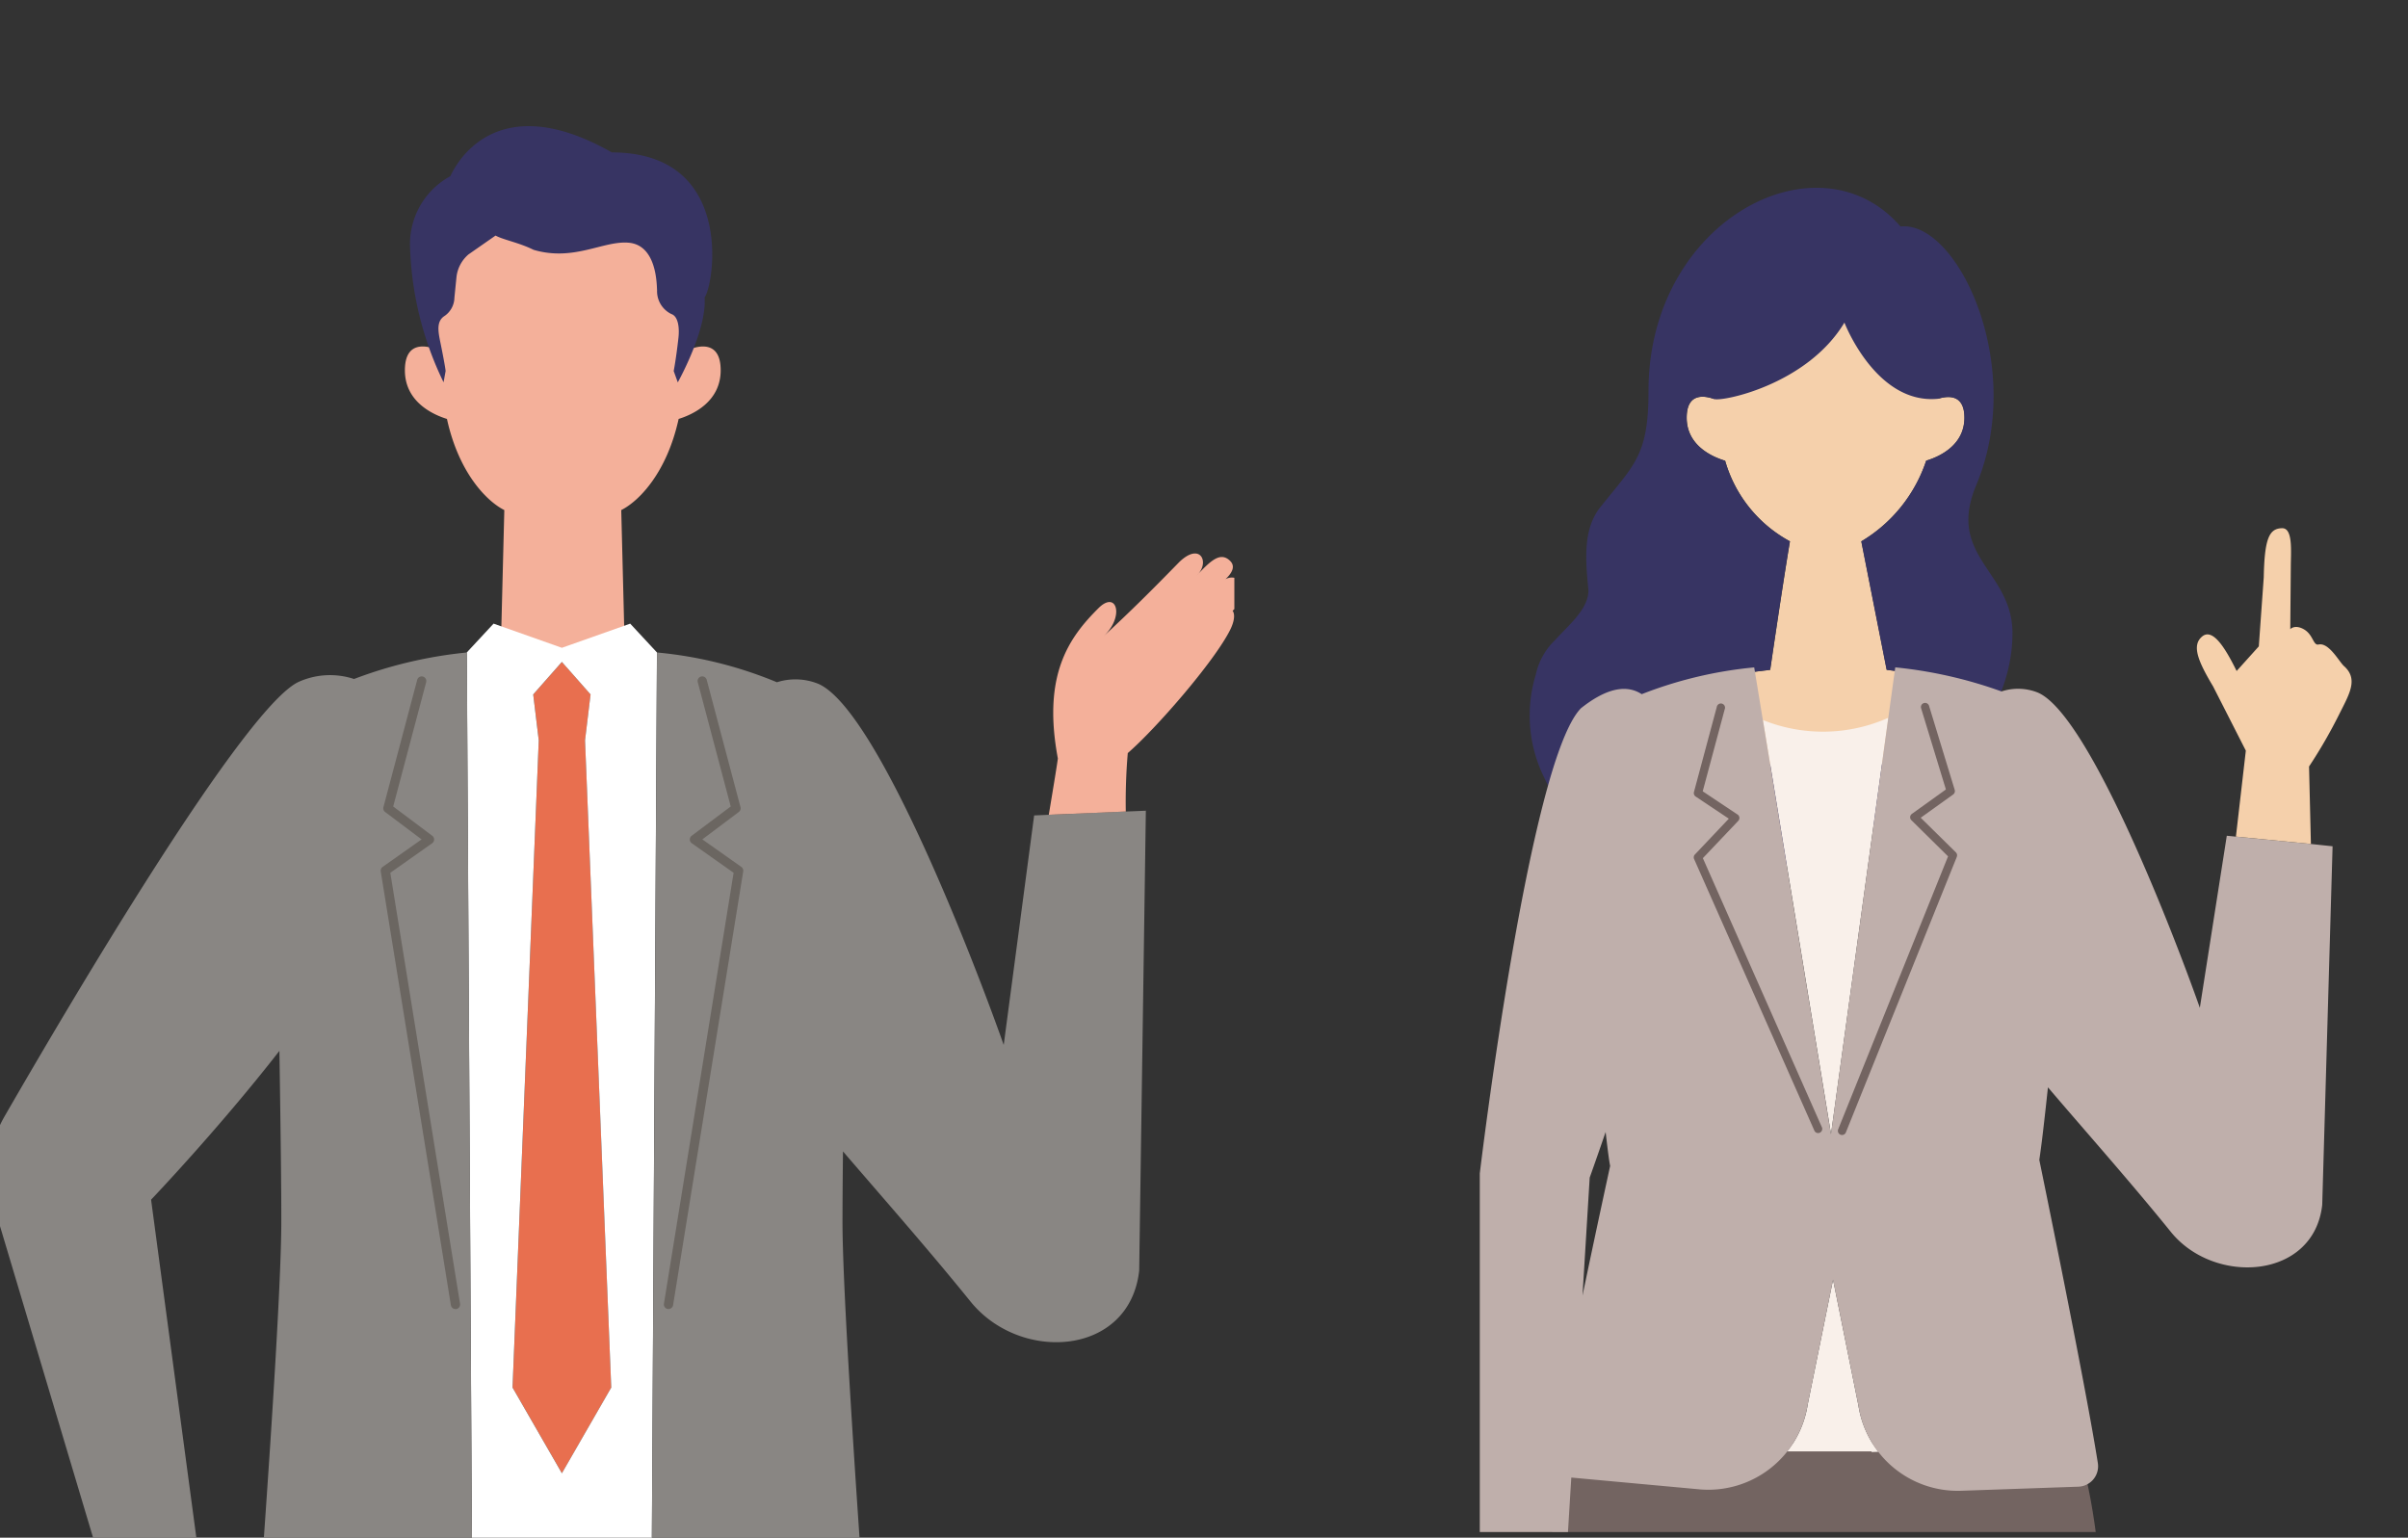
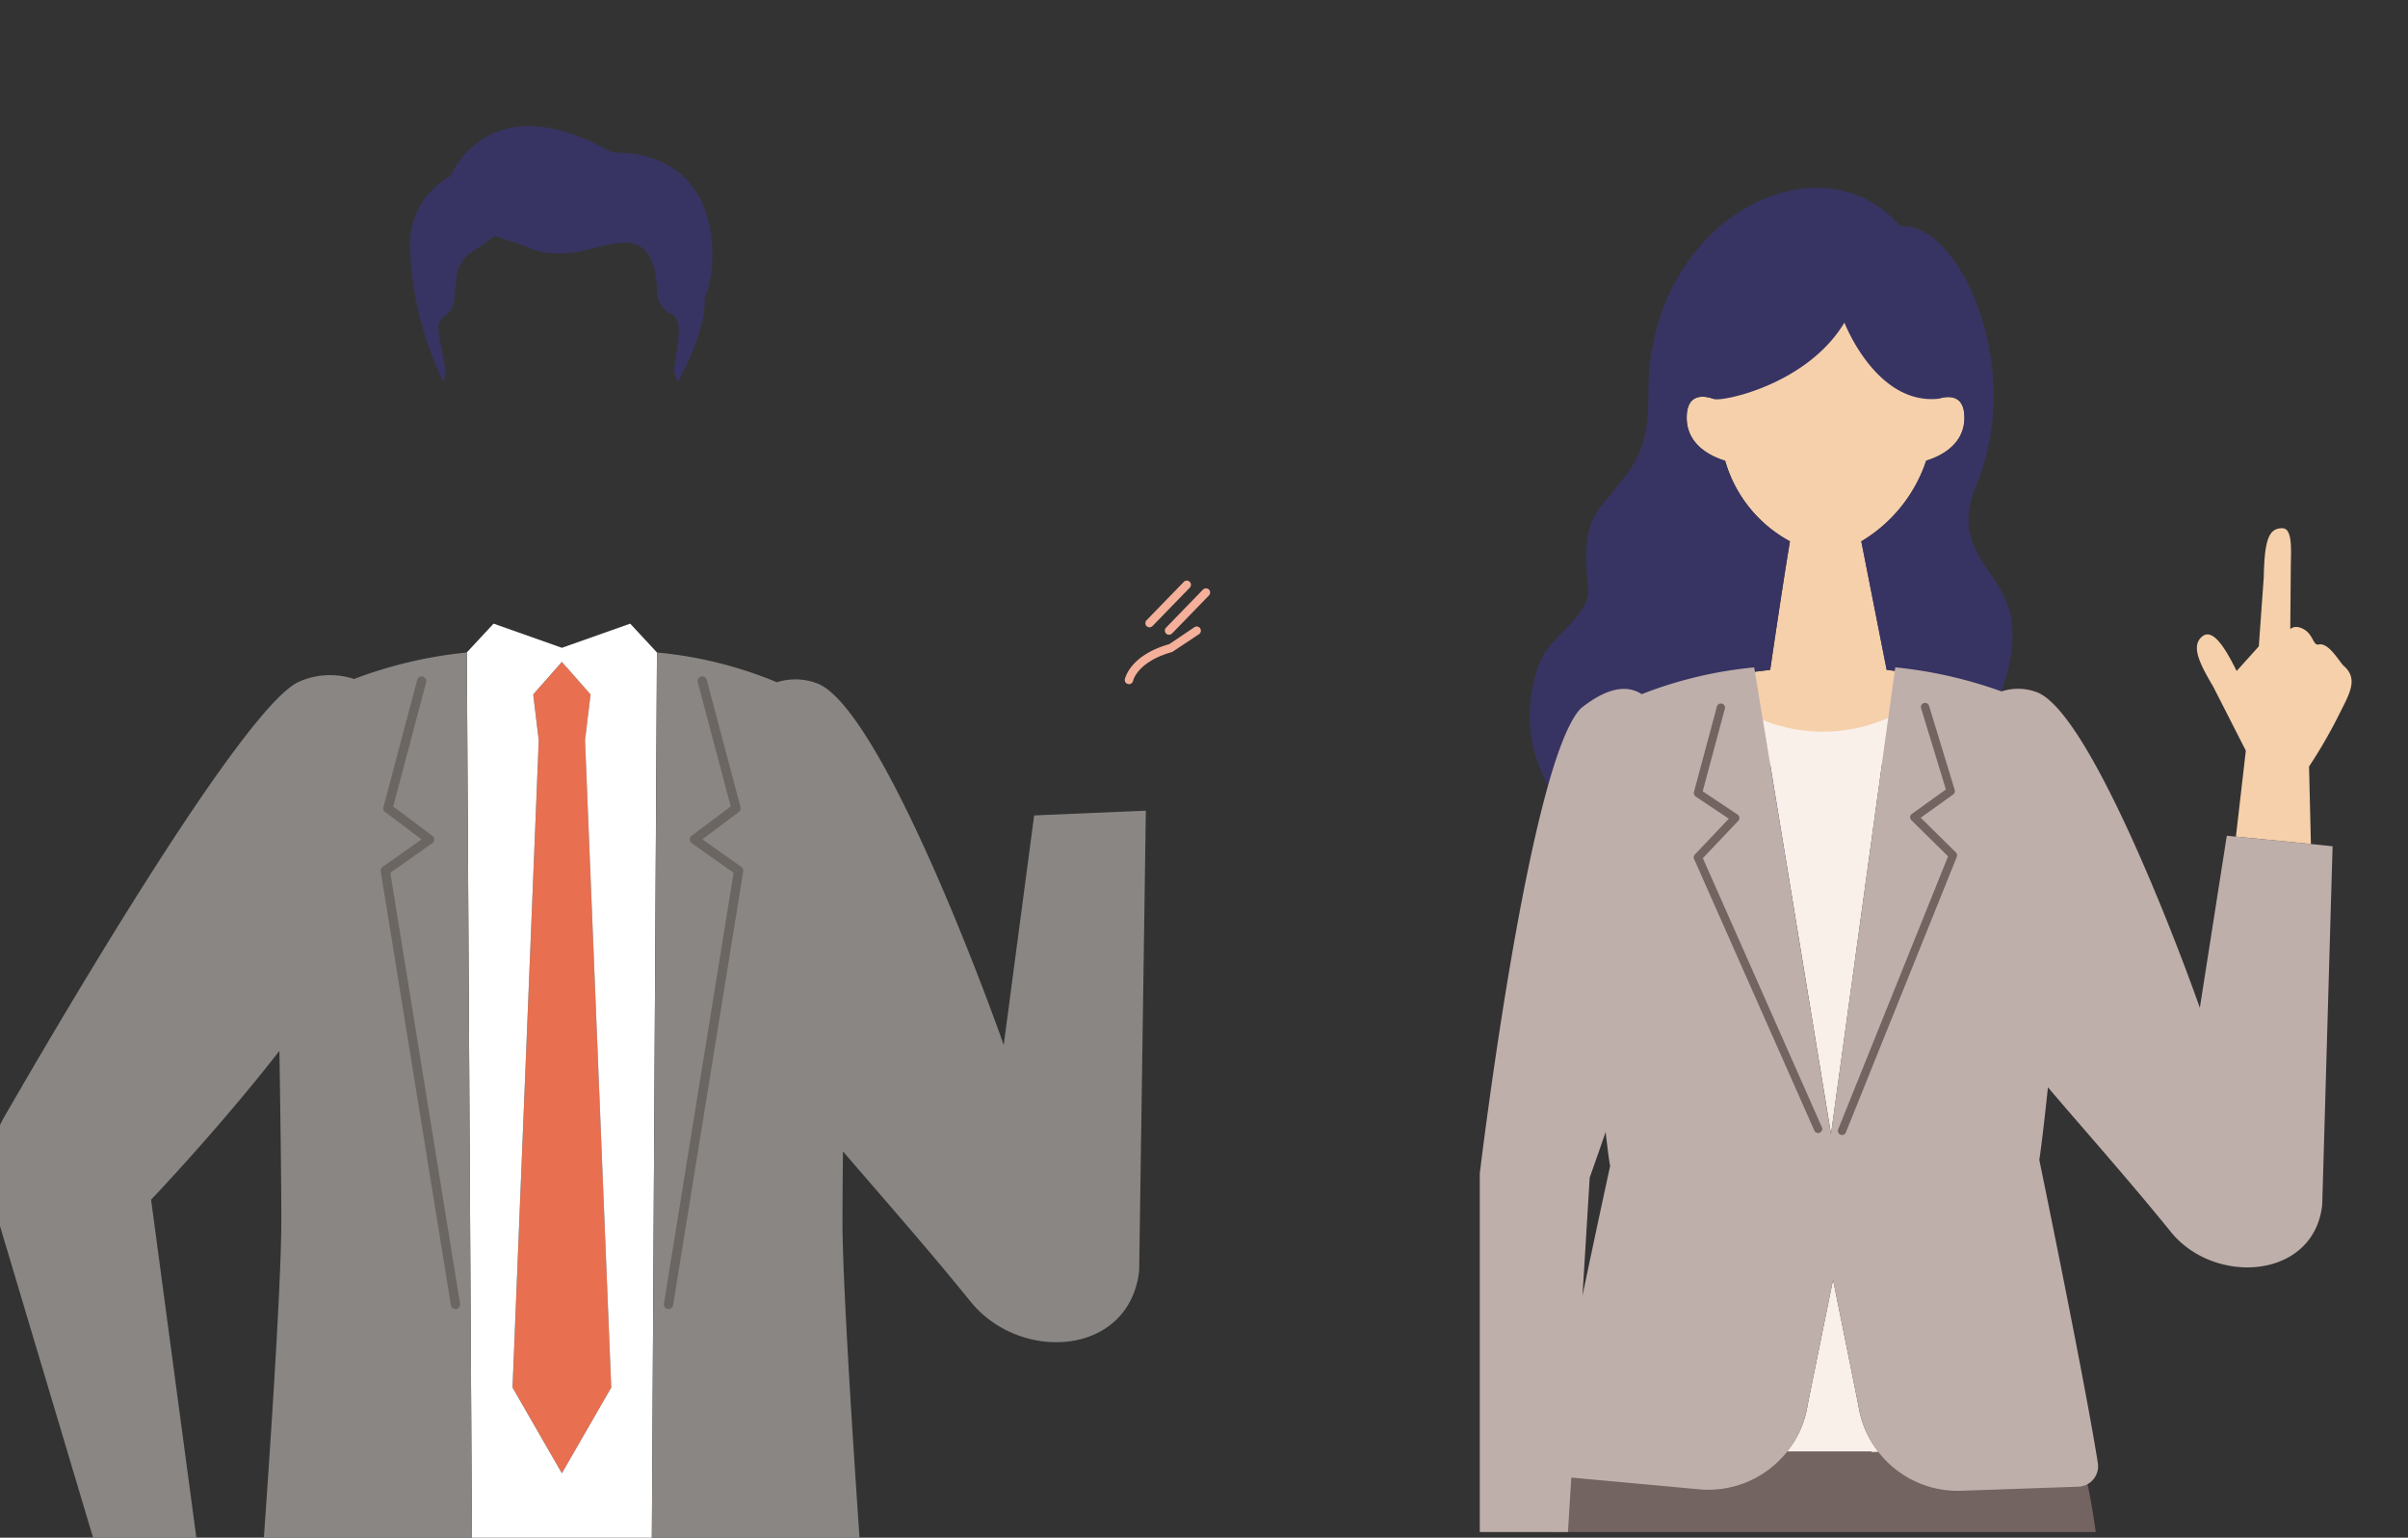
<svg xmlns="http://www.w3.org/2000/svg" width="166.998" height="106.655">
  <rect width="100%" height="100%" fill="#333333" stroke="none" />
  <defs>
    <clipPath id="a">
      <path data-name="Rectangle 19780" fill="#fff" stroke="#707070" d="M0 0h85.604v106.655H0z" />
    </clipPath>
    <clipPath id="b">
      <path data-name="Rectangle 19794" fill="#fff" stroke="#707070" d="M0 0h68.764v93.534H0z" />
    </clipPath>
  </defs>
  <g data-name="Group 123057">
    <g data-name="Mask Group 303">
      <g data-name="Group 120932" clip-path="url(#a)">
        <g data-name="Group 119963">
-           <path data-name="Path 169031" d="M16.828 223.383l-2.142 5.932 6.262 1.153-.824-6.921.123-2.839H16.97c-.047.969-.142 2.675-.142 2.675z" fill="#373463" />
-           <path data-name="Path 169032" d="M57.853 230.468l6.261-1.153-2.142-5.932s-.095-1.706-.14-2.674h-3.279l.123 2.839z" fill="#373463" />
          <path data-name="Path 169033" d="M59.869 125.423c-1.23.455-3.825 1.035-9.253 1.262-2.847.12-5.243-2.861-5.47-5.646a5.171 5.171 0 01-.02-.466l.024-4.17q-1.23.071-2.458.114v.121h-7.2v-.131q-1.351-.048-2.71-.13l.025 4.195c0 .156-.007.311-.02.466a5.264 5.264 0 01-5.47 4.822c-5.429-.228-8.025-.807-9.254-1.264l-2.213 96.116h5.893l16.386-92.949 18.91 92.946h5.893z" fill="#7a7570" />
        </g>
        <g data-name="Group 119964">
-           <path data-name="Path 169034" d="M47.886 24.207c.056-.947.068-1.969.034-3.079-.163-5.041-3.181-8.272-8.887-8.272s-8.725 3.231-8.888 8.272a34.004 34.004 0 00.035 3.079c-.613-.228-2.1-.571-2.1 1.479 0 2.211 1.986 3.085 2.917 3.372.825 3.769 2.777 5.721 3.978 6.322l-.254 10.06 4.309.008 4.308-.008-.254-10.06c1.2-.6 3.153-2.553 3.98-6.322.931-.288 2.916-1.162 2.916-3.372.002-2.05-1.481-1.706-2.094-1.479z" fill="#f4b09a" />
          <path data-name="Path 169035" d="M42.433 10.572c-8.4-4.777-11.039 1.318-11.2 1.648a5.359 5.359 0 00-2.8 4.779 23.077 23.077 0 002.329 9.519l.142-.788s-.022-.293-.329-1.813c-.16-.793-.358-1.567.211-1.972a1.575 1.575 0 00.728-1.294l.141-1.409a2.424 2.424 0 01.831-1.592l1.88-1.311c.536.295 1.648.494 2.636.989 2.8.824 4.822-.642 6.59-.494 1.977.165 1.949 2.941 1.977 3.3a1.76 1.76 0 00.988 1.646c.494.165.567.993.494 1.648-.165 1.483-.329 2.307-.329 2.307l.284.788s2.032-3.629 1.859-5.894c.662-.866 2.137-10.057-6.432-10.057z" fill="#373463" />
        </g>
        <g data-name="Group 119970">
          <path data-name="Path 169036" d="M40.575 51.353l.384-3.187-1.989-2.253-1.989 2.253.383 3.187-1.817 44.89 3.423 5.945 3.423-5.945z" fill="#e86f4f" />
          <g data-name="Group 119965">
            <path data-name="Path 169037" d="M32.761 112.092l.024 4.281a103.248 103.248 0 0012.367.025l.025-4.267a104.94 104.94 0 01-12.416-.039z" fill="#121b33" />
            <path data-name="Rectangle 19607" fill="#726251" d="M35.496 112.186h7.198v4.449h-7.198z" />
            <path data-name="Rectangle 19608" fill="#121b33" d="M36.295 112.68h5.598v3.46h-5.598z" />
          </g>
          <path data-name="Path 169038" d="M45.562 45.257l-1.857-2-4.737 1.676-4.738-1.677-1.857 2 .385 66.835c.915.056 1.825.1 2.734.131v-.038h7.2v.054c.828-.028 1.655-.061 2.483-.109l.385-66.873zm-6.594 56.931l-3.423-5.945 1.818-44.891-.384-3.185 1.988-2.254 1.99 2.254-.384 3.185 1.818 44.891z" fill="#fff" />
          <g data-name="Group 119966" fill="#898683">
            <path data-name="Path 169039" d="M78.077 56.289l-5.34.226-1.018.045-2.11 15.918c-1.977-5.6-8.732-23.231-12.851-25.044a4.236 4.236 0 00-2.878-.112 28.445 28.445 0 00-8.317-2.065l-.385 66.873-.025 4.267-.024 4.17c0 .156.007.311.02.466.226 2.785 2.623 5.766 5.47 5.646 9.537-.4 10.332-1.884 10.332-1.884-.121-1.1-2.491-32.15-2.523-39.9 0-1.153.01-2.921.034-5.031 2.762 3.215 5.982 6.87 8.842 10.41 3.46 4.284 11.039 3.79 11.7-2.142l.462-31.9z" />
            <path data-name="Path 169040" d="M32.762 112.092l-.385-66.835a30.442 30.442 0 00-7.825 1.839 5.3 5.3 0 00-3.762.166C17.108 48.756 4.833 69.594.309 77.446a7.906 7.906 0 00-.725 6.207l8.624 28.87 1.528-.51 3.862-1.288.54-.18-3.66-27.333s4.679-4.9 8.9-10.322c.077 5.02.14 9.715.131 12-.032 7.754-2.4 37.983-2.523 39.082 0 0 .794 1.482 10.332 1.882a5.264 5.264 0 005.47-4.822c.013-.155.02-.31.02-.466l-.025-4.195z" />
          </g>
          <g data-name="Group 119967" fill="#6b6661">
            <path data-name="Path 169041" d="M51.408 60.127l-2.7-1.906 2.529-1.9a.32.32 0 00.117-.339l-2.342-8.828a.321.321 0 00-.621.165l2.286 8.619-2.709 2.032a.321.321 0 00-.128.263.317.317 0 00.137.257l2.9 2.047-4.832 29.889a.323.323 0 00.265.369.341.341 0 00.052 0 .323.323 0 00.318-.271l4.864-30.087a.322.322 0 00-.136-.31z" />
            <path data-name="Path 169042" d="M27.069 60.538l2.9-2.047a.317.317 0 00.137-.257.322.322 0 00-.128-.263l-2.709-2.032 2.286-8.619a.321.321 0 00-.621-.165l-2.342 8.828a.321.321 0 00.117.339l2.529 1.9-2.7 1.906a.323.323 0 00-.133.314l4.864 30.087a.323.323 0 00.317.271.313.313 0 00.052 0 .323.323 0 00.267-.369z" />
          </g>
          <g data-name="Group 119969" fill="#f4b09a">
-             <path data-name="Path 169043" d="M84.988 40.175c.437-.412.716-.876.328-1.265-.654-.652-1.307-.056-2.2.876a1.783 1.783 0 01-.124.129l.124-.129c.75-.87.082-2.171-1.338-.795-1.921 1.968-3.286 3.332-5.245 5.144 1.466-1.357.926-3.233-.36-1.944-2.011 2.008-3.9 4.587-2.809 10.416-.034.311-.3 1.937-.629 3.907l5.34-.226a39.635 39.635 0 01.138-4.054c1.955-1.691 6-6.345 7.1-8.546.31-.621.337-1.1.17-1.325a1.929 1.929 0 00.512-.723c.693-1.365-.39-1.819-1.007-1.465z" />
            <g data-name="Group 119968">
              <path data-name="Path 169044" d="M82.843 43.497l-1.751 1.18c-2.729.776-3.069 2.374-3.083 2.442a.291.291 0 00.57.115c.011-.056.317-1.343 2.715-2.011l1.874-1.246a.29.29 0 00-.324-.48z" />
              <path data-name="Path 169045" d="M83.838 40.89a.292.292 0 00-.41.006l-2.561 2.638a.29.29 0 00.286.482.294.294 0 00.13-.077l2.561-2.638a.291.291 0 00-.006-.411z" />
              <path data-name="Path 169046" d="M79.802 43.497a.293.293 0 00.13-.078l2.561-2.637a.29.29 0 10-.416-.4l-2.561 2.638a.29.29 0 00.286.482z" />
            </g>
          </g>
          <path data-name="Path 169047" d="M10.766 114.977l1.269 3.869s.672 2.459 1.875 2.522a6.324 6.324 0 001.2.063c1.357-.123 1.944.68 2.777.433.98-.289.772-.924.772-.924a1.055 1.055 0 001.419.556.875.875 0 00.546-1.085 22.243 22.243 0 00-.729-2.835c1.7-.154.526-1.76-.739-2.5-1.04-.609-5.03-2.627-5.03-2.627l-.535-1.723-3.862 1.288z" fill="#f4b09a" />
        </g>
      </g>
    </g>
    <g data-name="Mask Group 307" transform="translate(98.234 12.732)" clip-path="url(#b)">
      <g data-name="Group 120983">
        <g data-name="Group 120976">
          <path data-name="Path 170256" d="M32.614 33.725l-1.758-8.911a10.289 10.289 0 004.5-5.595c.858-.26 2.651-1.036 2.651-2.981 0-1.679-1.2-1.506-1.813-1.316a25.728 25.728 0 00.062-3.256c-.225-4.351-3.906-6.817-8.284-6.77a7.147 7.147 0 00-7.346 7.309c-.032.982-.034 1.9.017 2.741-.561-.2-1.9-.52-1.9 1.294 0 1.957 1.815 2.73 2.666 2.986a9.249 9.249 0 004.495 5.59c-.53 3.153-1.369 8.911-1.369 8.911h.026l-5.881.718c3.162 7.189 9.7 6.47 9.7 6.47s6.532.719 9.7-6.47z" fill="#f5d0ab" />
          <path data-name="Path 170257" d="M38.812 20.941c3.5-8.324-1.311-18.4-5.243-17.962-5.68-6.572-17.477-.439-17.477 11.391 0 4.546-.987 5.1-3.394 8.144-1.167 1.54-.97 3.658-.771 5.7-.007 1.319-1.352 2.381-2.326 3.463a4.657 4.657 0 00-1.322 2.37 9.717 9.717 0 00.562 7.121c6.237 13.257 20.435 4.6 22.338 3.647 3.365-1.682 10.154-6.664 10.154-13.644-.001-4.292-4.59-5.302-2.521-10.23zm-10.44 19.972s-6.533.719-9.7-6.47l5.881-.718h-.026s.838-5.758 1.369-8.911a9.249 9.249 0 01-4.495-5.59c-.852-.256-2.666-1.029-2.666-2.986 0-1.815 1.342-1.5 1.9-1.294s6.455-.991 9.044-5.3c0 0 2.191 5.714 6.505 5.283.618-.19 1.813-.363 1.813 1.316 0 1.945-1.793 2.721-2.651 2.981a10.289 10.289 0 01-4.5 5.595l1.759 8.911 5.452.718c-3.153 7.184-9.685 6.465-9.685 6.465z" fill="#373463" />
        </g>
        <g data-name="Group 120977">
          <path data-name="Path 170258" d="M23.619 195.194h5.464l-.719-6.039-2.876-.144z" fill="#373463" />
          <path data-name="Path 170259" d="M30.09 189.155l-.719 6.039h5.464l-1.869-6.183z" fill="#373463" />
          <path data-name="Path 170260" d="M29.072 150.582l1.016 38.573 2.876-.144 5.311-38.79a81.364 81.364 0 01-9.203.361z" fill="#f5d0ab" />
          <path data-name="Path 170261" d="M25.488 189.012l2.876.144-.188-38.591a102.501 102.501 0 01-8.572-.574z" fill="#f5d0ab" />
          <path data-name="Path 170262" d="M45.806 87.43H10.864c0 1.007-7.022 13.385 4.481 61.985 0 0 1.613.285 4.259.575 2.236.245 5.21.492 8.572.574q.444.011.9.017a81.366 81.366 0 009.2-.361c1.317-.132 2.641-.3 3.958-.518 0 .001 9.346-44.287 3.572-62.272z" fill="#736461" />
        </g>
        <g data-name="Group 120982">
          <g data-name="Group 120978" fill="#f9f0ea">
            <path data-name="Path 170263" d="M28.891 76.021l-.629 3.1.052.09-.052-.09-1.129 5.562a6.925 6.925 0 01-1.419 3.254h5.85v.048l.471-.018a6.951 6.951 0 01-1.384-3.211z" />
            <path data-name="Path 170264" d="M32.726 37.054a11.146 11.146 0 01-8.7.156l4.724 28.721z" />
          </g>
          <path data-name="Path 170265" d="M62.023 45.807l-5.2-.509-.626-.061-1.869 11.934c-1.724-4.889-7.62-20.275-11.216-21.856a3.677 3.677 0 00-2.54-.088 30.638 30.638 0 00-7.367-1.67l-.483 3.5-3.976 28.876-4.724-28.721-.6-3.652a28.731 28.731 0 00-7.8 1.857c-1.011-.661-2.384-.478-4.214.976-3.6 3.673-7.017 32.267-7.017 32.267v27.9l1.231.119 3.521.344 1.143.112.452-7.38 8.869.815a6.974 6.974 0 007.525-5.876l1.129-5.562.629-3.1 1.761 8.738a6.969 6.969 0 007.13 5.9l8.124-.283a1.418 1.418 0 001.35-1.637c-.909-5.764-4.061-21.034-4.061-21.034.138-.864.353-2.707.6-5.029 2.573 3.02 5.741 6.584 8.521 10.025 3.019 3.738 9.921 3.306 10.5-1.869l.719-24.876zM11.514 77.14l.5-8.194s.451-1.255 1.105-3.16c.135 1.191.245 2.03.313 2.351.001 0-.927 4.241-1.919 9.003z" fill="#bfafab" />
          <g data-name="Group 120979" fill="#736461">
            <path data-name="Path 170266" d="M19.862 46.791l2.456-2.588a.289.289 0 00-.049-.438l-2.417-1.611 1.528-5.7a.288.288 0 10-.553-.151l-1.583 5.9a.289.289 0 00.118.314l2.3 1.536-2.353 2.485a.288.288 0 00-.055.314l8.34 18.836a.288.288 0 00.263.172.289.289 0 00.262-.4z" />
            <path data-name="Path 170267" d="M37.407 46.388l-2.437-2.4 2.251-1.614a.289.289 0 00.107-.318l-1.782-5.837a.288.288 0 00-.551.167l1.722 5.641-2.359 1.693a.287.287 0 00-.035.438l2.543 2.508-7.62 18.932a.287.287 0 00.16.374.271.271 0 00.107.021.287.287 0 00.267-.179l7.692-19.11a.292.292 0 00-.065-.316z" />
          </g>
          <g data-name="Group 120981" fill="#f5d0ab">
            <path data-name="Path 170268" d="M63.986 36.825c.712-1.427 1.367-2.464.316-3.377-.357-.357-1.038-1.627-1.74-1.476-.39.084-.357-.707-1.063-1.079-.611-.319-.9.017-.9.017l.037-4.279c0-1.07.172-2.735-.6-2.725-.91.012-1.223.734-1.276 3.409l-.343 4.786-1.538 1.709c-.784-1.59-1.655-3.006-2.393-2.392s-.286 1.709.762 3.461l2.269 4.455-.687 5.963 5.2.509-.129-5.371a34.435 34.435 0 002.085-3.61z" />
            <g data-name="Group 120980">
              <path data-name="Path 170269" d="M57.298 34.262a.247.247 0 00-.171.464c.021.007 2.083.784 2.212 2.394a.247.247 0 00.246.228h.02a.247.247 0 00.227-.266c-.149-1.925-2.434-2.785-2.534-2.82z" />
              <path data-name="Path 170270" d="M61.691 32.579a.249.249 0 00-.346.057l-1.484 2.078a.248.248 0 00.057.345.247.247 0 00.345-.057l1.486-2.078a.248.248 0 00-.058-.345z" />
              <path data-name="Path 170271" d="M62.823 33.343a.247.247 0 00-.346.046l-1.453 1.9a.248.248 0 00.048.347.248.248 0 00.346-.048l1.451-1.9a.247.247 0 00-.046-.345z" />
              <path data-name="Path 170272" d="M63.741 34.244a.248.248 0 00-.347.046l-1.21 1.585a.248.248 0 10.394.3l1.21-1.586a.248.248 0 00-.047-.345z" />
            </g>
          </g>
          <path data-name="Path 170273" d="M5.625 96.673L5.348 98.6l-.569 3.509s-.466 2.175.442 2.707a5.547 5.547 0 00.908.531c1.1.45 1.233 1.308 1.979 1.45.876.169.969-.407.969-.407a.922.922 0 00.878 1 .763.763 0 00.858-.621 19.55 19.55 0 00.573-2.49c1.377.562 1.114-1.153.43-2.235-.561-.89-2.843-4.053-2.843-4.053l.173-.974z" fill="#f5d0ab" />
        </g>
      </g>
    </g>
  </g>
</svg>